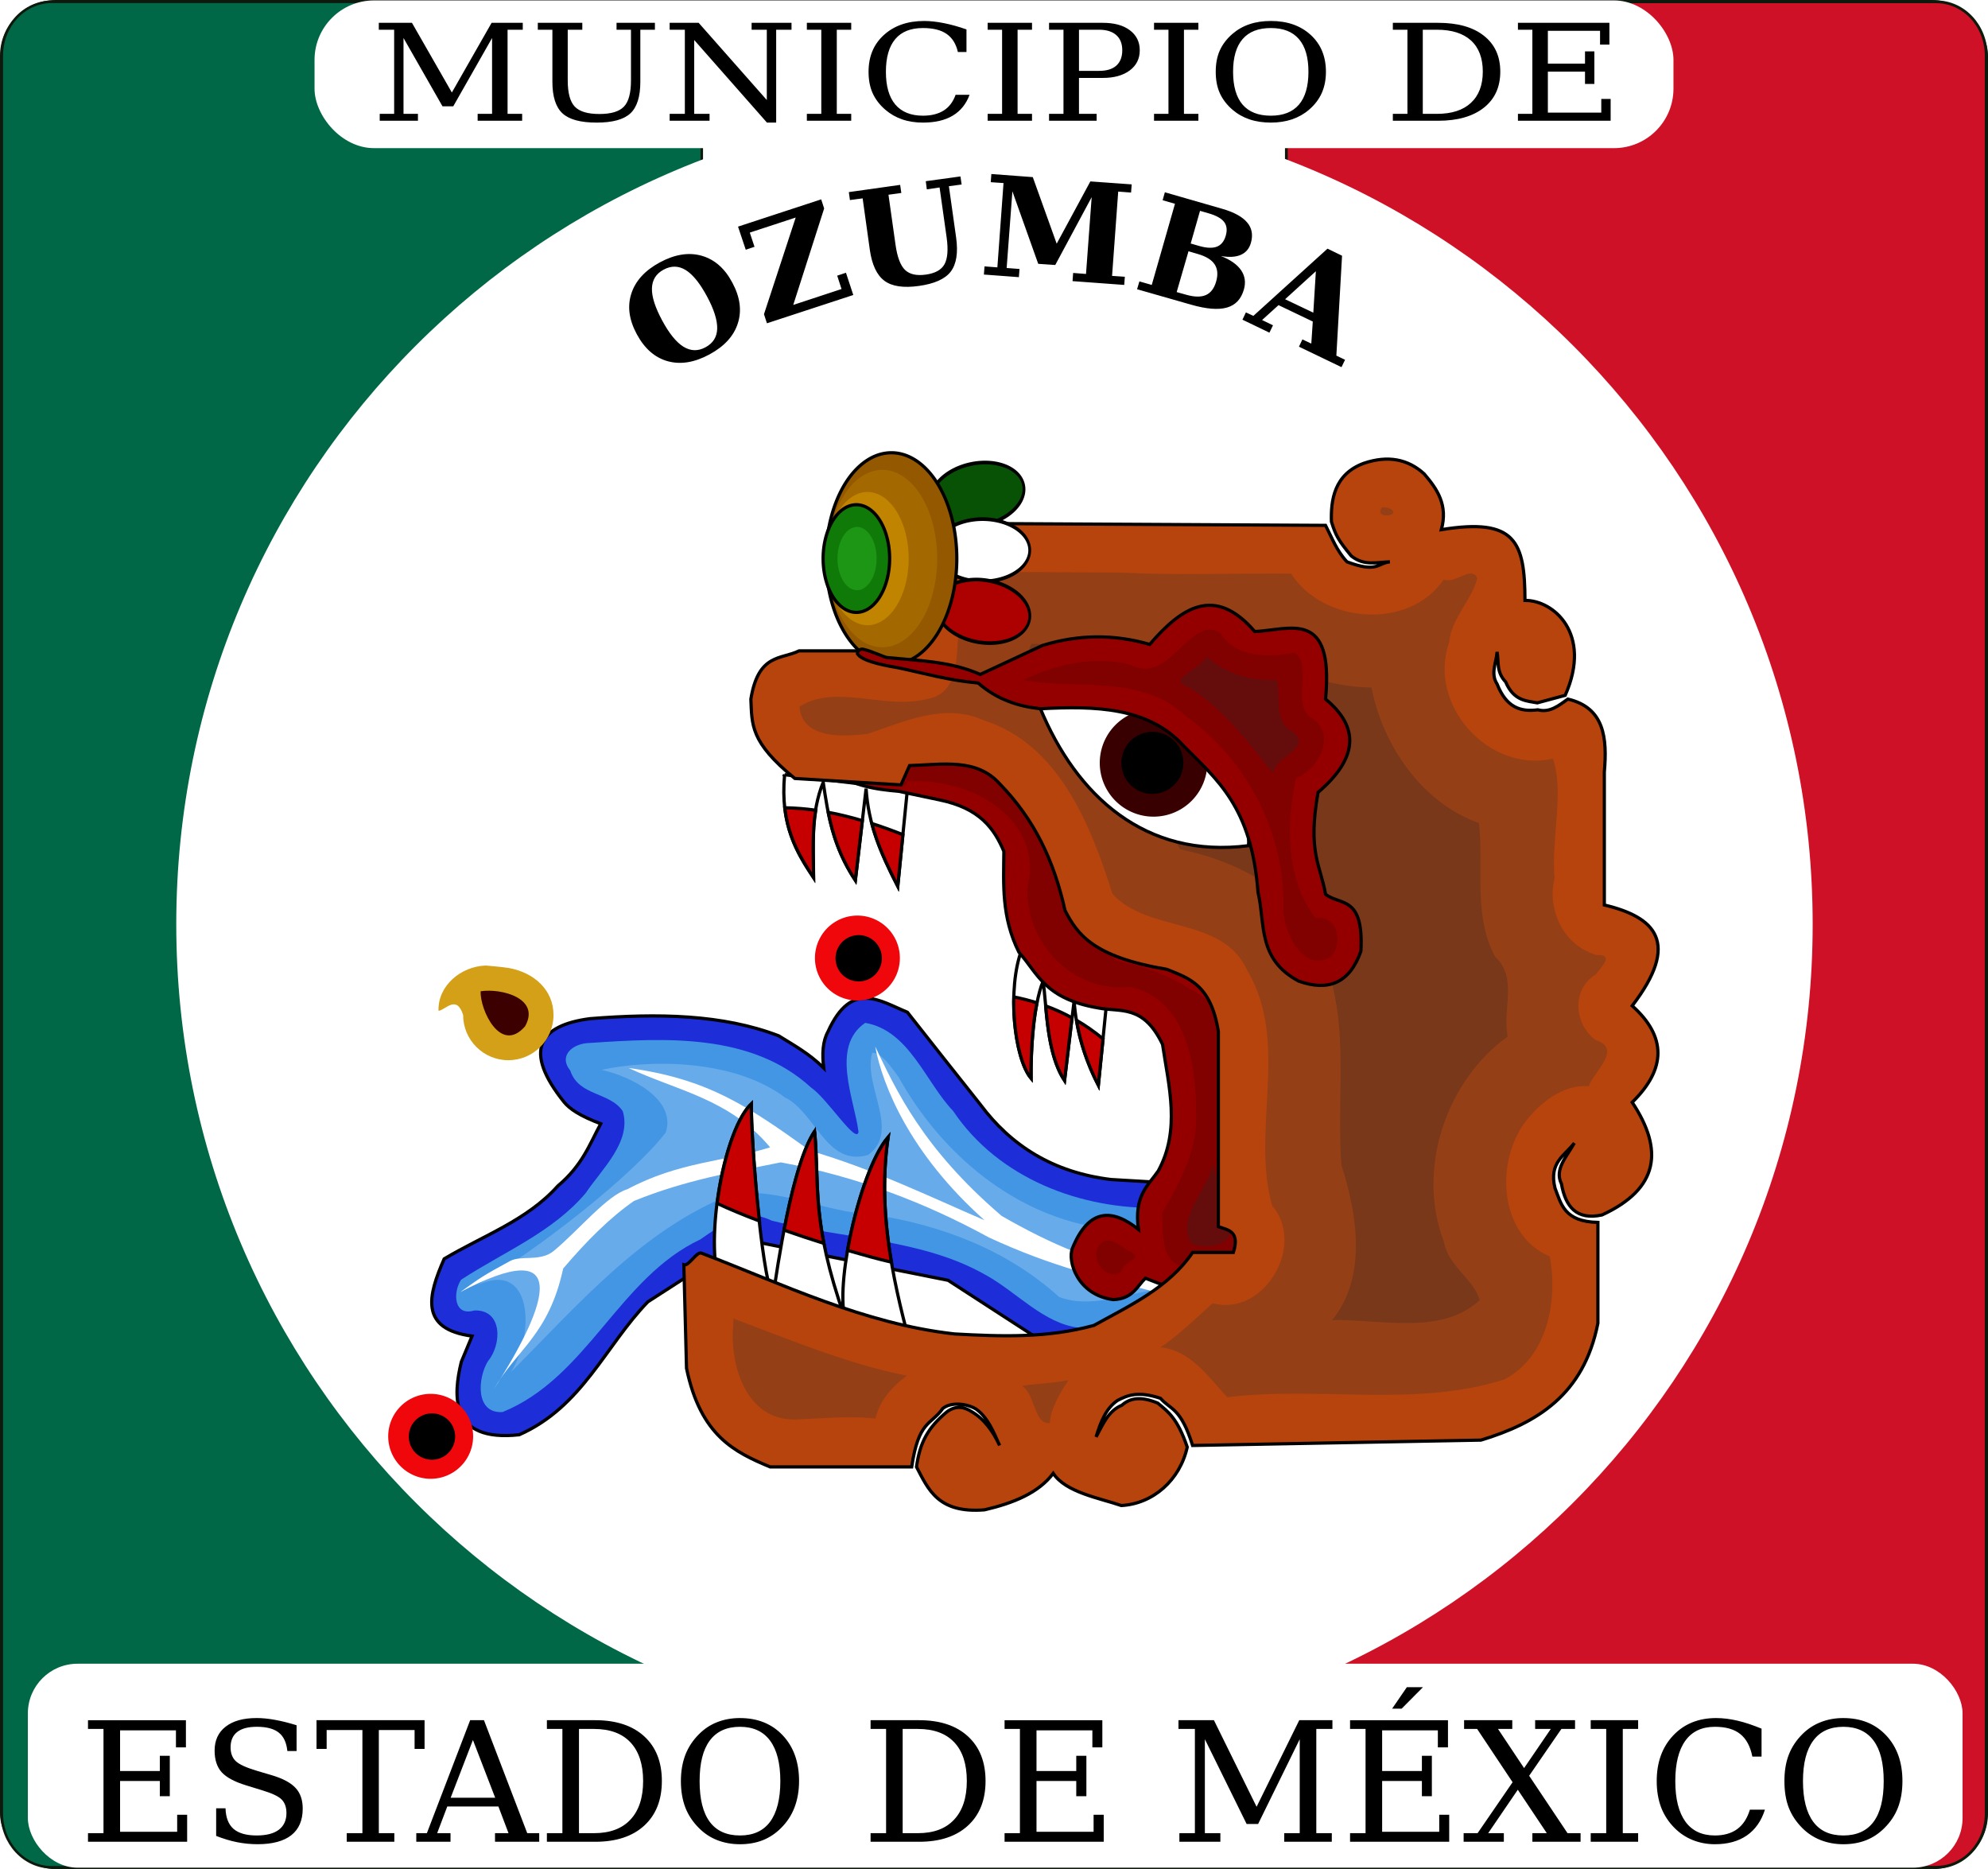
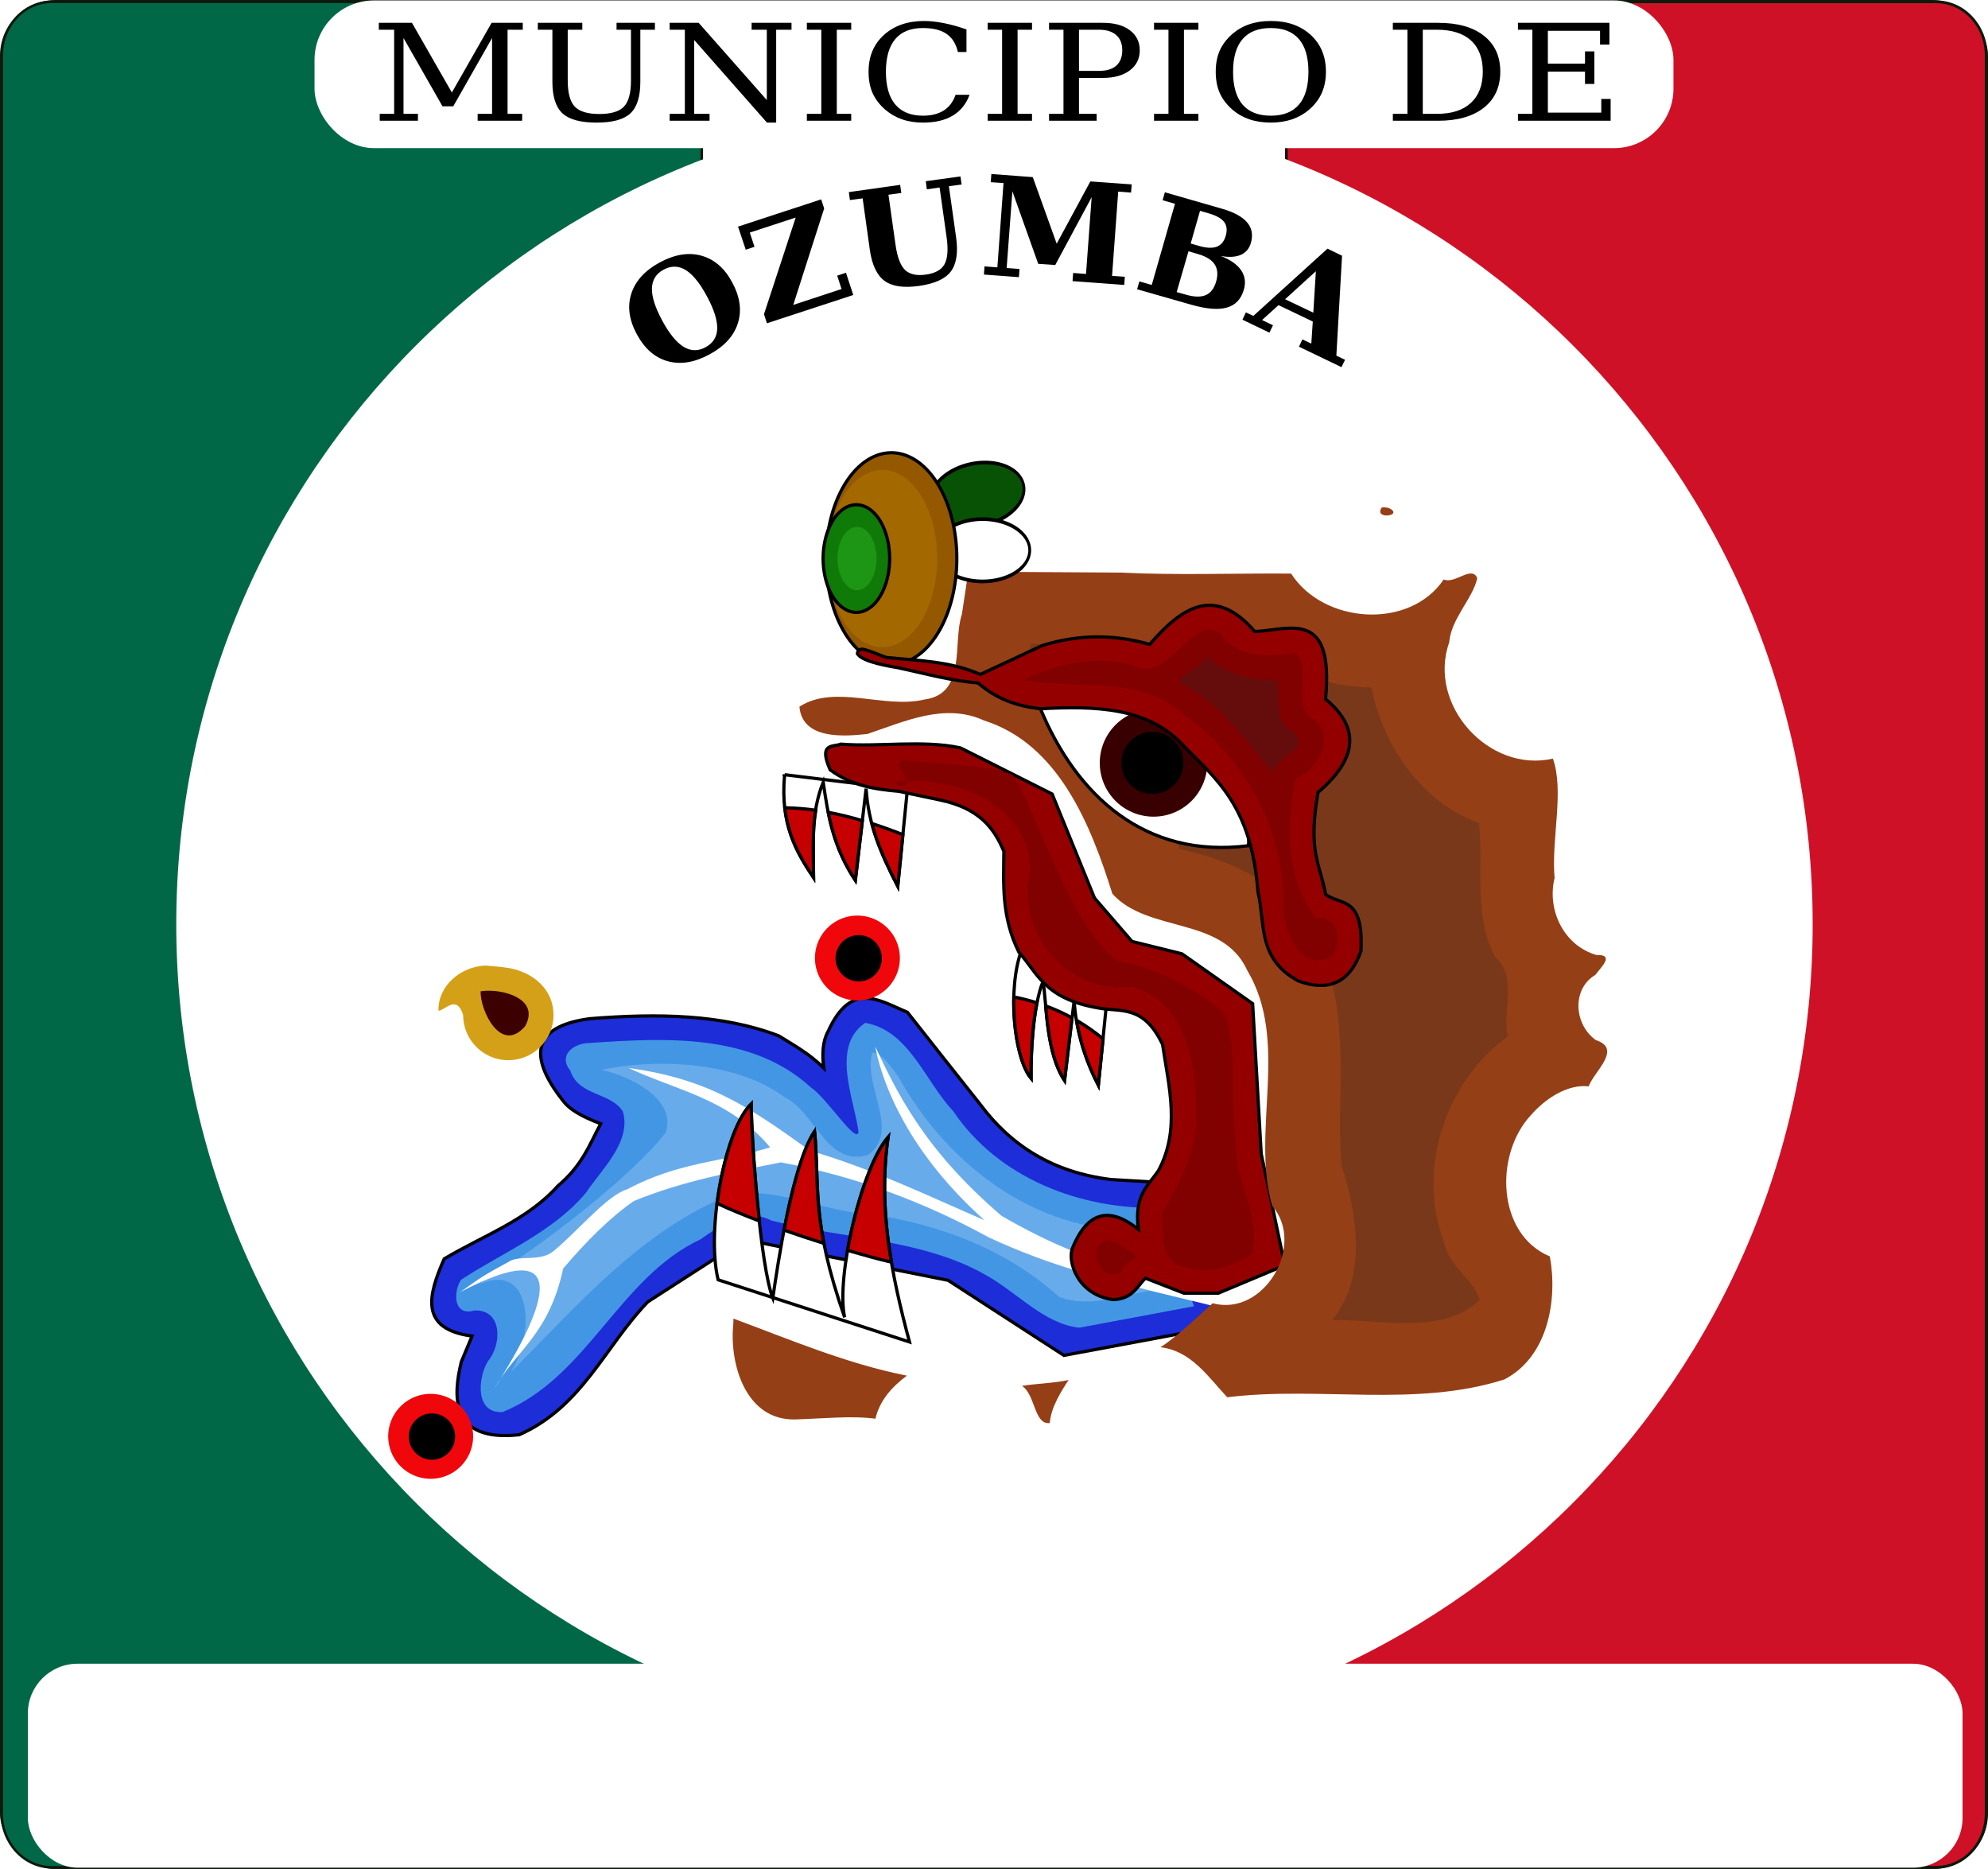
<svg xmlns="http://www.w3.org/2000/svg" xmlns:ns1="http://www.inkscape.org/namespaces/inkscape" xmlns:ns2="http://sodipodi.sourceforge.net/DTD/sodipodi-0.dtd" width="404.775" height="380.521" id="svg2" version="1.1" ns1:version="0.47 r22583" ns2:docname="OZUMBA.svg">
  <defs id="defs4">
    <ns1:perspective ns2:type="inkscape:persp3d" ns1:vp_x="0 : 526.18109 : 1" ns1:vp_y="0 : 1000 : 0" ns1:vp_z="744.09448 : 526.18109 : 1" ns1:persp3d-origin="372.04724 : 350.78739 : 1" id="perspective10" />
    <ns1:perspective id="perspective2905" ns1:persp3d-origin="0.5 : 0.33333333 : 1" ns1:vp_z="1 : 0.5 : 1" ns1:vp_y="0 : 1000 : 0" ns1:vp_x="0 : 0.5 : 1" ns2:type="inkscape:persp3d" />
    <ns1:perspective id="perspective2978" ns1:persp3d-origin="0.5 : 0.33333333 : 1" ns1:vp_z="1 : 0.5 : 1" ns1:vp_y="0 : 1000 : 0" ns1:vp_x="0 : 0.5 : 1" ns2:type="inkscape:persp3d" />
    <ns1:perspective id="perspective3949" ns1:persp3d-origin="0.5 : 0.33333333 : 1" ns1:vp_z="1 : 0.5 : 1" ns1:vp_y="0 : 1000 : 0" ns1:vp_x="0 : 0.5 : 1" ns2:type="inkscape:persp3d" />
    <ns1:perspective id="perspective2913" ns1:persp3d-origin="0.5 : 0.33333333 : 1" ns1:vp_z="1 : 0.5 : 1" ns1:vp_y="0 : 1000 : 0" ns1:vp_x="0 : 0.5 : 1" ns2:type="inkscape:persp3d" />
    <ns1:perspective id="perspective2898" ns1:persp3d-origin="0.5 : 0.33333333 : 1" ns1:vp_z="1 : 0.5 : 1" ns1:vp_y="0 : 1000 : 0" ns1:vp_x="0 : 0.5 : 1" ns2:type="inkscape:persp3d" />
    <ns1:perspective ns2:type="inkscape:persp3d" ns1:vp_x="0 : 0.5 : 1" ns1:vp_y="0 : 1000 : 0" ns1:vp_z="1 : 0.5 : 1" ns1:persp3d-origin="0.5 : 0.33333333 : 1" id="perspective3102" />
    <ns1:perspective ns2:type="inkscape:persp3d" ns1:vp_x="0 : 0.5 : 1" ns1:vp_y="0 : 1000 : 0" ns1:vp_z="1 : 0.5 : 1" ns1:persp3d-origin="0.5 : 0.33333333 : 1" id="perspective2913-7" />
    <ns1:perspective ns2:type="inkscape:persp3d" ns1:vp_x="0 : 0.5 : 1" ns1:vp_y="0 : 1000 : 0" ns1:vp_z="1 : 0.5 : 1" ns1:persp3d-origin="0.5 : 0.33333333 : 1" id="perspective3949-3" />
    <ns1:perspective ns2:type="inkscape:persp3d" ns1:vp_x="0 : 0.5 : 1" ns1:vp_y="0 : 1000 : 0" ns1:vp_z="1 : 0.5 : 1" ns1:persp3d-origin="0.5 : 0.33333333 : 1" id="perspective2978-3" />
    <ns1:perspective ns2:type="inkscape:persp3d" ns1:vp_x="0 : 0.5 : 1" ns1:vp_y="0 : 1000 : 0" ns1:vp_z="1 : 0.5 : 1" ns1:persp3d-origin="0.5 : 0.33333333 : 1" id="perspective2905-3" />
    <ns1:perspective id="perspective10-0" ns1:persp3d-origin="372.04724 : 350.78739 : 1" ns1:vp_z="744.09448 : 526.18109 : 1" ns1:vp_y="0 : 1000 : 0" ns1:vp_x="0 : 526.18109 : 1" ns2:type="inkscape:persp3d" />
    <ns1:perspective id="perspective12624" ns1:persp3d-origin="0.5 : 0.33333333 : 1" ns1:vp_z="1 : 0.5 : 1" ns1:vp_y="0 : 1000 : 0" ns1:vp_x="0 : 0.5 : 1" ns2:type="inkscape:persp3d" />
    <ns1:perspective id="perspective2948" ns1:persp3d-origin="0.5 : 0.33333333 : 1" ns1:vp_z="1 : 0.5 : 1" ns1:vp_y="0 : 1000 : 0" ns1:vp_x="0 : 0.5 : 1" ns2:type="inkscape:persp3d" />
    <filter ns1:collect="always" id="filter3842" x="-0.237" width="1.474" y="-0.147" height="1.293">
      <feGaussianBlur ns1:collect="always" stdDeviation="2.131" id="feGaussianBlur3844" />
    </filter>
  </defs>
  <ns2:namedview id="base" pagecolor="#ffffff" bordercolor="#666666" borderopacity="1.0" ns1:pageopacity="0.0" ns1:pageshadow="2" ns1:zoom="1.3718043" ns1:cx="202.38741" ns1:cy="190.26038" ns1:document-units="mm" ns1:current-layer="layer1" showgrid="false" ns1:window-width="1440" ns1:window-height="848" ns1:window-x="0" ns1:window-y="1" ns1:window-maximized="1" showguides="true" ns1:guide-bbox="true" />
  <g ns1:groupmode="layer" id="layer2" ns1:label="base gral" style="display:inline" transform="translate(0.003,27.271)" ns2:insensitive="true">
    <rect style="fill:#ffffff;fill-opacity:1;stroke:#0d190c;stroke-width:0.746;stroke-miterlimit:4;stroke-opacity:1;stroke-dasharray:none" id="rect4108" width="404.029" height="379.775" x="0.371" y="-26.898" ry="10.983" />
    <path style="fill:#ce1126;fill-opacity:1;stroke:#0d190c;stroke-width:0.562;stroke-miterlimit:4;stroke-opacity:1;stroke-dasharray:none" d="m 261.91,-26.903 0,379.773 132.305,0 c 5.648,0 10.187,-4.89 10.187,-10.975 l 0,-357.823 c 0,-6.085 -4.539,-10.975 -10.187,-10.975 l -132.305,0 z" id="rect4112" />
    <path style="fill:#006847;fill-opacity:1;stroke:#0d190c;stroke-width:0.511;stroke-miterlimit:4;stroke-opacity:1;stroke-dasharray:none" d="m 10.58,-26.903 c -5.648,0 -10.218,4.89 -10.218,10.975 l 0,357.823 c 0,6.085 4.57,10.975 10.218,10.975 l 132.305,0 0,-379.773 -132.305,0 z" id="rect4110" />
    <path transform="matrix(1.24,0,0,1.24,-223.4,-510.248)" d="m 477.802,541.225 c 0,74.2 -60.151,134.35 -134.35,134.35 -74.2,0 -134.35,-60.151 -134.35,-134.35 0,-74.2 60.151,-134.35 134.35,-134.35 74.2,0 134.35,60.151 134.35,134.35 z" ns2:ry="134.3503" ns2:rx="134.3503" ns2:cy="541.22498" ns2:cx="343.45187" id="path2830" style="fill:#ffffff;fill-opacity:1;stroke:none;display:inline" ns2:type="arc" />
    <rect style="fill:#ffffff;fill-opacity:1;stroke:none" id="rect4106" width="393.921" height="41.521" x="151.789" y="680.573" ry="10.108" transform="translate(-146.118,-369.145)" />
-     <path transform="translate(-146.118,-369.145)" style="font-size:33.952px;font-style:normal;font-variant:normal;font-weight:normal;font-stretch:normal;text-align:start;line-height:125%;writing-mode:lr-tb;text-anchor:start;fill:#000000;fill-opacity:1;stroke:none;display:inline;font-family:DejaVu Serif;-inkscape-font-specification:DejaVu Serif" d="m 432.562,685.35 -3,4.375 1.938,0 4.344,-4.375 -3.281,0 z m -234.219,6.281 c -2.697,3e-5 -4.789,0.59 -6.281,1.75 -1.492,1.16 -2.25,2.775 -2.25,4.875 0,1.868 0.476,3.334 1.438,4.406 0.973,1.072 2.666,1.969 5.031,2.688 l 3.25,1 c 2.011,0.608 3.319,1.234 3.938,1.875 0.63,0.641 0.969,1.556 0.969,2.75 -2e-5,1.492 -0.524,2.622 -1.562,3.406 -1.028,0.774 -2.533,1.156 -4.5,1.156 -2.111,0 -3.68,-0.449 -4.719,-1.344 -1.028,-0.906 -1.57,-2.309 -1.625,-4.188 l -1.906,0 0,5.625 c 1.459,0.564 2.878,1.005 4.281,1.281 1.415,0.276 2.797,0.406 4.156,0.406 3.039,0 5.339,-0.628 6.875,-1.844 1.536,-1.216 2.312,-3.008 2.312,-5.406 -2e-5,-1.757 -0.476,-3.149 -1.438,-4.188 -0.951,-1.05 -2.569,-1.92 -4.812,-2.594 l -3.062,-0.906 c -2.221,-0.663 -3.659,-1.326 -4.344,-2 -0.685,-0.674 -1.031,-1.599 -1.031,-2.781 -1e-5,-1.359 0.437,-2.418 1.344,-3.125 0.917,-0.718 2.254,-1.062 4,-1.062 2,2e-5 3.496,0.403 4.469,1.188 0.984,0.774 1.562,2.004 1.75,3.75 l 1.875,0 0,-5.25 c -1.547,-0.475 -3.005,-0.851 -4.375,-1.094 -1.37,-0.254 -2.632,-0.375 -3.781,-0.375 z m 98.438,0 c -1.702,3e-5 -3.264,0.291 -4.656,0.844 -1.393,0.542 -2.604,1.354 -3.688,2.438 -1.238,1.238 -2.173,2.638 -2.781,4.219 -0.597,1.569 -0.906,3.343 -0.906,5.344 0,2 0.309,3.806 0.906,5.375 0.608,1.569 1.543,2.95 2.781,4.188 1.072,1.072 2.284,1.885 3.688,2.438 1.415,0.553 2.976,0.844 4.656,0.844 1.691,0 3.232,-0.271 4.625,-0.812 1.393,-0.553 2.636,-1.386 3.719,-2.469 1.238,-1.227 2.142,-2.607 2.75,-4.188 0.608,-1.591 0.937,-3.397 0.938,-5.375 -3e-5,-3.857 -1.102,-6.958 -3.312,-9.312 -2.21,-2.354 -5.127,-3.531 -8.719,-3.531 z m 198.781,0 c -3.636,3e-5 -6.56,1.197 -8.781,3.562 -2.221,2.354 -3.344,5.435 -3.344,9.281 0,1.989 0.309,3.795 0.906,5.375 0.608,1.569 1.512,2.95 2.75,4.188 1.072,1.072 2.306,1.885 3.688,2.438 1.381,0.553 2.886,0.844 4.5,0.844 2.63,0 4.787,-0.599 6.5,-1.781 1.724,-1.194 2.958,-2.94 3.688,-5.25 l -3.062,0 c -0.531,1.746 -1.369,3.053 -2.562,3.938 -1.194,0.873 -2.717,1.312 -4.562,1.312 -2.641,0 -4.641,-0.945 -6,-2.812 -1.359,-1.879 -2.063,-4.625 -2.062,-8.25 -10e-6,-3.636 0.703,-6.382 2.062,-8.25 1.359,-1.879 3.359,-2.812 6,-2.812 2.221,2e-5 3.929,0.485 5.156,1.469 1.238,0.984 2.06,2.516 2.469,4.594 l 1.875,0 0,-5.688 c -1.757,-0.718 -3.381,-1.271 -4.906,-1.625 -1.525,-0.354 -2.964,-0.531 -4.312,-0.531 z m 25.875,0 c -1.702,3e-5 -3.232,0.291 -4.625,0.844 -1.393,0.542 -2.636,1.354 -3.719,2.438 -1.238,1.238 -2.173,2.638 -2.781,4.219 -0.597,1.569 -0.875,3.343 -0.875,5.344 0,2 0.278,3.806 0.875,5.375 0.608,1.569 1.543,2.95 2.781,4.188 1.072,1.072 2.315,1.885 3.719,2.438 1.415,0.553 2.945,0.844 4.625,0.844 1.691,0 3.232,-0.271 4.625,-0.812 1.393,-0.553 2.636,-1.386 3.719,-2.469 1.238,-1.227 2.173,-2.607 2.781,-4.188 0.608,-1.591 0.906,-3.397 0.906,-5.375 -3e-5,-3.857 -1.102,-6.958 -3.312,-9.312 -2.21,-2.354 -5.127,-3.531 -8.719,-3.531 z m -357.406,0.438 0,1.781 3.156,0 0,21.219 -3.156,0 0,1.75 20.188,0 0,-5.5 -2.031,0 0,3.469 -11.625,0 0,-10.344 8.094,0 0,3.094 2.031,0 0,-8.219 -2.031,0 0,3.094 -8.094,0 0,-8.281 11.375,0 0,3.469 2.031,0 0,-5.531 -19.938,0 z m 46.531,0 0,5.844 2.062,0 0,-3.844 7.281,0 0,21 -3.188,0 0,1.75 9.688,0 0,-1.75 -3.156,0 0,-21 7.281,0 0,3.844 2.031,0 0,-5.844 -22,0 z m 31.281,0 -8.812,23 -2.156,0 0,1.75 6.969,0 0,-1.75 -2.719,0 2.062,-5.438 10.406,0 2.062,5.438 -2.75,0 0,1.75 9,0 0,-1.75 -2.438,0 -8.812,-23 -2.812,0 z m 15.625,0 0,1.781 3.156,0 0,21.219 -3.156,0 0,1.75 9.844,0 c 4.255,0 7.581,-1.093 9.969,-3.281 2.387,-2.188 3.594,-5.203 3.594,-9.094 -3e-5,-3.879 -1.207,-6.916 -3.594,-9.094 -2.376,-2.177 -5.703,-3.281 -9.969,-3.281 l -9.844,0 z m 65.906,0 0,1.781 3.156,0 0,21.219 -3.156,0 0,1.75 9.875,0 c 4.255,0 7.55,-1.093 9.938,-3.281 2.387,-2.188 3.594,-5.203 3.594,-9.094 -3e-5,-3.879 -1.207,-6.916 -3.594,-9.094 -2.376,-2.177 -5.671,-3.281 -9.938,-3.281 l -9.875,0 z m 27.281,0 0,1.781 3.125,0 0,21.219 -3.125,0 0,1.75 20.188,0 0,-5.5 -2.062,0 0,3.469 -11.625,0 0,-10.344 8.094,0 0,3.094 2.062,0 0,-8.219 -2.062,0 0,3.094 -8.094,0 0,-8.281 11.375,0 0,3.469 2.031,0 0,-5.531 -19.906,0 z m 35.406,0 0,1.781 3.344,0 0,21.219 -3.156,0 0,1.75 8.344,0 0,-1.75 -3.156,0 0,-19.125 8.5,17.25 2.344,0 8.469,-17.25 0,19.125 -3.156,0 0,1.75 9.688,0 0,-1.75 -3.156,0 0,-21.219 3.281,0 0,-1.781 -6.75,0 -8.688,17.625 -8.688,-17.625 -7.219,0 z m 34.938,0 0,1.781 3.156,0 0,21.219 -3.156,0 0,1.75 20.188,0 0,-5.5 -2.031,0 0,3.469 -11.625,0 0,-10.344 8.094,0 0,3.094 2.031,0 0,-8.219 -2.031,0 0,3.094 -8.094,0 0,-8.281 11.344,0 0,3.469 2.062,0 0,-5.531 -19.938,0 z m 23.219,0 0,1.781 2.656,0 7.219,10.844 -7.125,10.375 -2.844,0 0,1.75 8.188,0 0,-1.75 -3.188,0 6.031,-8.844 5.906,8.844 -2.938,0 0,1.75 9.812,0 0,-1.75 -2.656,0 -7.812,-11.688 6.562,-9.531 2.781,0 0,-1.781 -8.125,0 0,1.781 3.188,0 -5.438,7.969 -5.312,-7.969 2.906,0 0,-1.781 -9.812,0 z m 25.781,0 0,1.781 3.156,0 0,21.219 -3.156,0 0,1.75 9.656,0 0,-1.75 -3.125,0 0,-21.219 3.125,0 0,-1.781 -9.656,0 z m -173.219,1.344 c 2.708,2e-5 4.743,0.945 6.125,2.812 1.381,1.857 2.094,4.592 2.094,8.25 -2e-5,3.647 -0.712,6.413 -2.094,8.281 -1.382,1.857 -3.417,2.781 -6.125,2.781 -2.719,0 -4.775,-0.924 -6.156,-2.781 -1.382,-1.868 -2.063,-4.634 -2.062,-8.281 -10e-6,-3.658 0.681,-6.393 2.062,-8.25 1.382,-1.868 3.437,-2.812 6.156,-2.812 z m 224.656,0 c 2.708,2e-5 4.775,0.945 6.156,2.812 1.381,1.857 2.062,4.592 2.062,8.25 -2e-5,3.647 -0.681,6.413 -2.062,8.281 -1.382,1.857 -3.449,2.781 -6.156,2.781 -2.719,0 -4.743,-0.924 -6.125,-2.781 -1.382,-1.868 -2.094,-4.634 -2.094,-8.281 -10e-6,-3.658 0.712,-6.393 2.094,-8.25 1.382,-1.868 3.406,-2.812 6.125,-2.812 z M 264,693.85 l 3.062,0 c 3.227,2e-5 5.693,0.906 7.406,2.719 1.713,1.813 2.594,4.449 2.594,7.875 -2e-5,3.426 -0.87,6.04 -2.594,7.875 -1.713,1.835 -4.19,2.75 -7.406,2.75 l -3.062,0 0,-21.219 z m 65.906,0 3.094,0 c 3.227,2e-5 5.693,0.906 7.406,2.719 1.713,1.813 2.562,4.449 2.562,7.875 -2e-5,3.426 -0.87,6.04 -2.594,7.875 -1.713,1.835 -4.159,2.75 -7.375,2.75 l -3.094,0 0,-21.219 z m -87.5,2.25 4.531,11.75 -9.062,0 4.531,-11.75 z" id="text4089" />
    <rect style="fill:#ffffff;fill-opacity:1;stroke:none" id="rect3833" width="276.692" height="30.072" x="64.039" y="-27.184" ry="12.11" />
    <path style="font-size:29.46px;font-style:normal;font-variant:normal;font-weight:normal;font-stretch:normal;text-align:start;line-height:125%;writing-mode:lr-tb;text-anchor:start;fill:#000000;fill-opacity:1;stroke:none;display:inline;font-family:DejaVu Serif;-inkscape-font-specification:DejaVu Serif" d="m 188.156,-23 c -3.397,2e-5 -6.143,0.969 -8.219,2.875 -2.075,1.897 -3.094,4.369 -3.094,7.469 0,1.603 0.255,3.039 0.812,4.312 0.568,1.265 1.437,2.409 2.594,3.406 1.002,0.864 2.147,1.523 3.438,1.969 1.291,0.445 2.711,0.656 4.219,0.656 2.457,-4e-7 4.462,-0.453 6.062,-1.406 1.611,-0.962 2.756,-2.388 3.438,-4.25 l -2.844,0 c -0.496,1.407 -1.291,2.475 -2.406,3.188 -1.115,0.704 -2.526,1.063 -4.25,1.062 -2.468,1e-6 -4.355,-0.776 -5.625,-2.281 -1.27,-1.514 -1.906,-3.735 -1.906,-6.656 -1e-5,-2.93 0.636,-5.151 1.906,-6.656 1.27,-1.514 3.157,-2.25 5.625,-2.25 2.075,1.9e-5 3.666,0.395 4.812,1.188 1.156,0.793 1.93,2.013 2.312,3.688 l 1.75,0 0,-4.594 c -1.642,-0.579 -3.169,-0.996 -4.594,-1.281 -1.425,-0.285 -2.772,-0.437 -4.031,-0.438 z m 70.594,0 c -1.59,2e-5 -3.043,0.211 -4.344,0.656 -1.301,0.436 -2.457,1.096 -3.469,1.969 -1.156,0.998 -2.026,2.133 -2.594,3.406 -0.558,1.265 -0.812,2.7 -0.812,4.312 0,1.612 0.255,3.048 0.812,4.312 0.568,1.265 1.437,2.409 2.594,3.406 1.002,0.864 2.157,1.523 3.469,1.969 1.322,0.445 2.774,0.656 4.344,0.656 1.58,-4e-7 3.012,-0.22 4.312,-0.656 1.301,-0.445 2.457,-1.096 3.469,-1.969 1.156,-0.989 2.026,-2.133 2.594,-3.406 0.568,-1.283 0.844,-2.718 0.844,-4.312 -2e-5,-3.109 -1.029,-5.603 -3.094,-7.5 -2.065,-1.897 -4.769,-2.844 -8.125,-2.844 z m -181.625,0.375 0,1.406 3.125,0 0,17.125 -2.938,0 0,1.406 7.781,0 0,-1.406 -2.938,0 0,-15.438 7.938,13.906 2.188,0 7.906,-13.906 0,15.438 -2.938,0 0,1.406 9.062,0 0,-1.406 -2.969,0 0,-17.125 3.094,0 0,-1.406 -6.344,0 L 92,-8.438 83.875,-22.625 l -6.75,0 z m 32.375,0 0,1.406 2.969,0 0,10.594 c 0,3.019 0.689,5.173 2.062,6.438 1.384,1.265 3.695,1.875 6.938,1.875 3.242,-4e-7 5.522,-0.619 6.875,-1.875 1.353,-1.256 2.031,-3.4 2.031,-6.438 l 0,-10.594 2.969,0 0,-1.406 -7.812,0 0,1.406 2.938,0 0,10.312 c -2e-5,2.547 -0.467,4.337 -1.438,5.344 -0.96,1.006 -2.636,1.5 -5,1.5 -2.364,1.4e-6 -4.029,-0.494 -5,-1.5 -0.96,-1.006 -1.438,-2.796 -1.438,-5.344 l 0,-10.312 2.969,0 0,-1.406 -9.062,0 z m 26.844,0 0,1.406 3.094,0 0,17.125 -3.094,0 0,1.406 8.125,0 0,-1.406 -3.125,0 0,-15.031 14.812,16.812 1.875,0 0,-18.906 3.125,0 0,-1.406 -8.125,0 0,1.406 3.094,0 0,14.312 -13.875,-15.719 -5.906,0 z m 27.938,0 0,1.406 2.938,0 0,17.125 -2.938,0 0,1.406 9.031,0 0,-1.406 -2.938,0 0,-17.125 2.938,0 0,-1.406 -9.031,0 z m 36.812,0 0,1.406 2.938,0 0,17.125 -2.938,0 0,1.406 9.031,0 0,-1.406 -2.938,0 0,-17.125 2.938,0 0,-1.406 -9.031,0 z m 12.5,0 0,1.406 2.938,0 0,17.125 -2.938,0 0,1.406 9.688,0 0,-1.406 -3.594,0 0,-7.312 4.844,0 c 2.313,9e-6 4.147,-0.516 5.5,-1.531 1.353,-1.015 2.031,-2.384 2.031,-4.094 -2e-5,-1.719 -0.679,-3.087 -2.031,-4.094 -1.353,-1.015 -3.187,-1.5 -5.5,-1.5 l -10.938,0 z m 21.375,0 0,1.406 2.938,0 0,17.125 -2.938,0 0,1.406 9.031,0 0,-1.406 -2.938,0 0,-17.125 2.938,0 0,-1.406 -9.031,0 z m 48.625,0 0,1.406 2.969,0 0,17.125 -2.969,0 0,1.406 9.219,0 c 3.975,0 7.082,-0.893 9.312,-2.656 2.23,-1.764 3.344,-4.208 3.344,-7.344 -2e-5,-3.126 -1.114,-5.558 -3.344,-7.312 -2.22,-1.755 -5.327,-2.625 -9.312,-2.625 l -9.219,0 z m 25.469,0 0,1.406 2.938,0 0,17.125 -2.938,0 0,1.406 18.875,0 0,-4.438 -1.906,0 0,2.781 -10.875,0 0,-8.344 7.562,0 0,2.5 1.906,0 0,-6.625 -1.906,0 0,2.5 -7.562,0 0,-6.688 10.625,0 0,2.812 1.906,0 0,-4.438 -18.625,0 z m -50.312,1.062 c 2.53,1.9e-5 4.428,0.745 5.719,2.25 1.291,1.496 1.937,3.708 1.938,6.656 -2e-5,2.939 -0.647,5.182 -1.938,6.688 -1.291,1.496 -3.189,2.25 -5.719,2.25 -2.54,1e-6 -4.459,-0.754 -5.75,-2.25 -1.291,-1.505 -1.938,-3.748 -1.938,-6.688 -1e-5,-2.948 0.647,-5.16 1.938,-6.656 1.291,-1.505 3.21,-2.25 5.75,-2.25 z m -39.062,0.344 4.094,0 c 1.538,1.9e-5 2.695,0.381 3.5,1.094 0.805,0.713 1.219,1.731 1.219,3.094 -2e-5,1.354 -0.413,2.404 -1.219,3.125 -0.805,0.713 -1.962,1.063 -3.5,1.062 l -4.094,0 0,-8.375 z m 70,0 2.875,0 c 3.015,1.9e-5 5.337,0.727 6.938,2.188 1.6,1.461 2.406,3.583 2.406,6.344 -2e-5,2.761 -0.827,4.896 -2.438,6.375 -1.6,1.479 -3.902,2.219 -6.906,2.219 l -2.875,0 0,-17.125 z" id="text3827" />
  </g>
  <g ns1:groupmode="layer" id="layer3" ns1:label="nombre" style="display:inline" transform="translate(0.003,27.271)" ns2:insensitive="true">
    <path ns2:type="arc" style="fill:#ffffff;fill-opacity:1;stroke:none;display:inline" id="path2834" ns2:cx="343.45187" ns2:cy="541.22498" ns2:rx="134.3503" ns2:ry="134.3503" d="m 477.802,541.225 a 134.35,134.35 0 1 1 -268.701,0 134.35,134.35 0 1 1 268.701,0 z" transform="matrix(1.015,0,0,0.977,-145.93,-367.821)" />
    <path style="font-size:28.144px;font-style:normal;font-variant:normal;font-weight:bold;font-stretch:normal;text-align:start;line-height:125%;writing-mode:lr-tb;text-anchor:start;fill:#000000;fill-opacity:1;stroke:none;font-family:DejaVu Serif;-inkscape-font-specification:DejaVu Serif Bold" d="m 273.251,24.79 -2.959,-1.441 -15.093,13.685 -1.527,-0.707 -0.699,1.484 5.492,2.64 0.725,-1.501 -2.221,-1.07 3.347,-3.032 6.976,3.338 -0.302,4.49 -1.813,-0.854 -0.699,1.484 8.659,4.167 0.725,-1.501 -1.77,-0.845 1.159,-20.336 z m -5.332,3.158 -0.518,8.434 -5.744,-2.734 6.262,-5.7 z m -13.664,-9.503 c -0.099,-0.152 -0.2,-0.279 -0.322,-0.424 -0.974,-1.156 -2.655,-2.09 -5.059,-2.779 l -11.7,-3.371 -0.456,1.622 2.515,0.722 -4.729,16.522 -2.515,-0.722 -0.473,1.596 10.98,3.139 c 3.144,0.902 5.581,1.093 7.316,0.59 1.745,-0.5 2.889,-1.71 3.45,-3.665 0.414,-1.444 0.234,-2.767 -0.572,-3.942 -0.807,-1.175 -2.186,-2.132 -4.115,-2.885 1.688,0.294 3.031,0.215 4.056,-0.235 1.034,-0.447 1.721,-1.26 2.057,-2.431 0.409,-1.426 0.262,-2.671 -0.433,-3.735 z m -5.028,-0.543 c 0.564,0.724 0.673,1.671 0.344,2.816 -0.326,1.136 -0.925,1.886 -1.815,2.232 -0.888,0.336 -2.083,0.287 -3.597,-0.148 l -1.726,-0.499 1.9,-6.652 1.726,0.499 c 1.559,0.447 2.612,1.031 3.168,1.752 z m -1.931,8.628 c 0.619,0.931 0.724,2.1 0.32,3.509 -0.402,1.4 -1.098,2.324 -2.1,2.761 -1.002,0.437 -2.357,0.405 -4.039,-0.077 l -1.899,-0.533 2.408,-8.309 1.873,0.55 c 1.664,0.477 2.817,1.168 3.437,2.098 z M 230.419,10.266 222.002,9.661 215.149,22.34 210.282,8.786 201.847,8.156 l -0.126,1.664 2.601,0.176 -1.252,17.164 -2.618,-0.202 -0.126,1.664 7.126,0.53 0.126,-1.664 -2.618,-0.202 1.169,-15.604 5.26,14.757 3.467,0.235 7.414,-13.806 -1.152,15.63 -2.618,-0.202 -0.126,1.664 10.524,0.773 0.126,-1.664 -2.601,-0.176 1.252,-17.164 2.618,0.202 0.126,-1.664 z m -34.863,-1.62 -7.062,0.969 0.212,1.664 2.599,-0.387 1.436,10.172 c 0.353,2.513 0.19,4.36 -0.456,5.496 -0.638,1.126 -1.897,1.809 -3.766,2.071 -1.914,0.269 -3.318,-0.056 -4.249,-0.952 -0.932,-0.905 -1.581,-2.604 -1.936,-5.135 l -1.436,-10.172 2.617,-0.361 -0.238,-1.646 -10.449,1.471 0.22,1.62 2.591,-0.344 1.454,10.423 c 0.434,3.094 1.44,5.211 2.979,6.355 1.539,1.144 3.875,1.492 7.023,1.05 3.166,-0.444 5.318,-1.406 6.476,-2.91 1.157,-1.513 1.538,-3.842 1.102,-6.945 l -1.471,-10.449 2.591,-0.344 -0.238,-1.646 z m -28.357,4.667 -16.932,5.551 1.571,4.703 1.784,-0.593 -0.96,-2.893 9.345,-3.063 -6.456,19.672 0.602,1.853 17.581,-5.76 -1.492,-4.53 -1.784,0.593 0.882,2.719 -9.83,3.238 6.291,-19.637 -0.602,-1.853 z m -19.355,14.96 c -1.379,-1.784 -3.043,-2.942 -5.009,-3.49 -2.621,-0.731 -5.451,-0.276 -8.491,1.363 -3.032,1.635 -4.976,3.771 -5.81,6.375 -0.83,2.592 -0.454,5.321 1.119,8.24 1.574,2.919 3.658,4.767 6.279,5.498 2.621,0.731 5.45,0.276 8.491,-1.363 3.032,-1.634 4.971,-3.74 5.801,-6.332 0.838,-2.596 0.463,-5.364 -1.111,-8.283 -0.395,-0.732 -0.81,-1.413 -1.27,-2.008 z m -4.977,2.958 c 0.361,0.558 0.718,1.166 1.079,1.835 1.439,2.669 2.128,4.88 2.078,6.582 -0.05,1.703 -0.852,2.954 -2.392,3.784 -1.532,0.826 -3.019,0.778 -4.481,-0.12 -1.459,-0.91 -2.903,-2.693 -4.328,-5.338 -1.43,-2.653 -2.132,-4.828 -2.086,-6.539 0.05,-1.723 0.843,-2.984 2.375,-3.81 1.54,-0.83 3.04,-0.818 4.49,0.076 1.087,0.671 2.183,1.855 3.267,3.529 z" id="text2851" />
  </g>
  <g ns1:label="Capa 1" ns1:groupmode="layer" id="layer1" transform="translate(-146.115,-341.873)" style="display:inline" ns2:insensitive="true">
    <g id="g4051">
      <path ns2:nodetypes="ccccccccccccccccccccc" id="path2999" d="m 387.189,582.871 -14.845,-0.873 c -11.783,-1.425 -20.379,-6.875 -26.634,-15.282 -5.164,-6.473 -9.952,-12.572 -14.845,-18.775 -5.62,-2.292 -11.373,-6.619 -16.155,3.93 -1.095,1.992 -1.23,4.559 -0.873,7.423 -3.056,-3.019 -6.113,-4.629 -9.169,-6.549 -11.446,-4.398 -24.664,-4.589 -38.423,-3.493 -10.394,1.35 -13.724,6.506 -5.24,17.028 1.106,1.331 3.129,2.745 7.423,4.366 -2.286,4.221 -3.713,8.441 -8.733,12.662 -6.311,7.052 -15.274,10.128 -23.141,14.845 -3.281,7.457 -5.092,14.283 5.676,15.719 l -2.183,5.24 c -1.664,6.792 -2.433,16.405 11.789,14.845 12.876,-5.709 17.468,-18.045 26.198,-27.071 l 19.648,-12.662 41.48,8.296 23.578,15.282 32.747,-6.113 -8.296,-28.817 z" style="fill:#1d2dd7;fill-opacity:1;stroke:#000000;stroke-width:0.656;stroke-linecap:butt;stroke-linejoin:miter;stroke-miterlimit:4;stroke-opacity:1;stroke-dasharray:none" />
      <path ns2:nodetypes="ccccccccccccccccccc" id="path3846" d="m 322.279,550.105 c -7.078,4.839 -2.226,15.495 -1.363,22.185 -0.4,2.672 -6.387,-6.814 -9.674,-9.025 -12.096,-11.101 -29.678,-10.106 -45.038,-9.069 -3.358,0.041 -6.494,2.487 -3.975,5.635 1.726,5.222 8.048,4.308 10.69,8.259 1.864,6.226 -4.348,11.864 -7.526,16.634 -6.714,8.007 -16.967,12.151 -25.394,17.676 -1.702,2.57 -1.518,7.538 2.701,6.252 5.85,-0.181 5.561,7.004 2.779,10.304 -2.099,3.379 -2.677,10.743 2.972,10.381 17.298,-7.047 23.66,-27.341 40.255,-35.144 4.637,-3.17 8.881,-6.589 14.509,-3.835 14.42,3.772 30.467,3.605 43.565,11.054 6.214,3.38 11.918,10.004 19.088,10.756 7.79,-1.455 15.58,-2.911 23.37,-4.366 -2.562,-6.303 -2.955,-15.587 -6.87,-20.03 -16.192,0.387 -32.988,-6.01 -42.182,-19.721 -5.639,-5.904 -8.931,-16.393 -17.907,-17.946 z" style="fill:#4396e4;fill-opacity:1;stroke:none" />
      <path ns2:nodetypes="ccccccccccccccc" id="path3852" d="m 323.707,556.203 c -1.925,6.752 5.889,15.92 -0.849,20.802 -8.502,2.451 -10.638,-8.655 -16.942,-11.732 -10.399,-7.793 -27.559,-7.755 -37.319,-5.596 6.24,1.359 15.262,6.131 13.076,12.738 -6.439,8.487 -26.088,23.97 -38.592,31.182 11.597,-5.531 11.966,9.895 7.069,17.597 13.599,-13.626 26.758,-29.095 45.038,-36.239 9.698,-1.38 18.89,3.748 28.594,4.157 13.998,2.126 27.457,7.249 37.978,16.799 6.735,2.525 14.016,-0.906 20.724,-1.582 1.333,-3.471 -1.989,-7.634 -2.586,-11.231 -1.982,-1.762 -6.221,0.291 -8.838,-1.119 -18.216,-2.403 -33.305,-15.172 -42.028,-30.913 -1.257,-1.621 -3.375,-4.976 -5.326,-4.863 z" style="fill:#67abeb;fill-opacity:1;stroke:none" />
      <path ns2:nodetypes="ccccccccsscccccccccc" id="path3874" d="m 380.421,600.336 c -9.606,-0.289 -20.74,-5.391 -30.346,-10.916 -16.107,-13.772 -21.452,-25.51 -25.761,-34.494 1.492,7.875 6.985,21.746 22.268,35.367 -11.517,-4.96 -22.44,-10.316 -35.585,-14.19 -12.692,-9.11 -20.76,-14.587 -36.895,-16.81 9.834,4.626 20.565,6.258 28.817,16.155 -9.452,2.964 -18.528,2.913 -29.036,8.514 -4.196,1.272 -9.706,8.14 -15.001,12.56 -2.713,2.265 -6.683,0.851 -8.914,2.067 -5.608,3.056 -5.867,3.275 -10.142,6.331 22.492,-11.808 18.366,1.874 6.768,19.867 4.731,-8.222 11.244,-11.096 14.19,-24.669 4.803,-5.656 9.606,-10.423 14.409,-13.754 10.369,-4.217 20.099,-5.88 29.909,-7.859 15.677,2.911 29.584,8.3 42.353,15.282 13.138,6.083 22.8,8.165 33.184,10.916 l 14.409,3.493 0.437,-6.113 -15.064,-1.747 z" style="fill:#ffffff;stroke:none" />
      <path ns2:nodetypes="cccccccc" id="path2976" d="m 305.867,499.584 c -0.96,10.285 2.526,15.868 5.894,20.958 -0.073,-6.893 -0.562,-13.115 1.965,-19.43 0.978,6.549 1.888,12.901 6.549,19.976 l 2.183,-18.666 c 0.474,7.168 2.768,12.699 6.44,19.867 l 1.965,-19.648 -24.997,-3.056 z" style="fill:#ffffff;stroke:#000000;stroke-width:0.656;stroke-linecap:butt;stroke-linejoin:miter;stroke-miterlimit:4;stroke-opacity:1;stroke-dasharray:none" />
      <path style="fill:#ffffff;stroke:#000000;stroke-width:0.656;stroke-linecap:butt;stroke-linejoin:miter;stroke-miterlimit:4;stroke-opacity:1;stroke-dasharray:none" d="m 354.176,535.154 c -3.017,7.812 -1.618,22.036 1.874,26.25 -0.058,-5.51 0.424,-14.741 2.444,-19.789 0.782,5.235 0.636,14.57 4.362,20.225 l 1.963,-16.231 c 0.379,5.73 1.994,11.461 4.93,17.191 l 1.571,-15.706 -17.144,-11.94 z" id="path2978" ns2:nodetypes="cccccccc" />
      <path id="path2982" d="m 305.912,506.314 c 0.709,6.231 3.319,10.392 5.866,14.241 -0.051,-4.817 -0.289,-9.317 0.425,-13.739 -2.091,-0.3 -4.2,-0.454 -6.291,-0.502 z m 8.838,0.926 c 0.9,4.473 2.318,8.998 5.519,13.855 l 1.428,-12.157 c -2.321,-0.684 -4.625,-1.262 -6.947,-1.698 z m 8.876,2.277 c 1.101,4.167 2.904,8.123 5.287,12.774 l 1.042,-10.497 c -2.108,-0.832 -4.221,-1.601 -6.329,-2.277 z" style="fill:#c60000;fill-opacity:1;stroke:#000000;stroke-width:0.656;stroke-linecap:butt;stroke-linejoin:miter;stroke-miterlimit:4;stroke-opacity:1;stroke-dasharray:none" />
      <path id="path2984" d="m 352.532,544.83 c -0.168,6.746 1.22,13.791 3.512,16.556 -0.044,-4.143 0.205,-10.37 1.196,-15.36 -1.546,-0.492 -3.106,-0.887 -4.708,-1.196 z m 6.484,1.814 c 0.46,5.017 1.145,11.087 3.859,15.206 l 1.505,-12.774 c -1.744,-0.957 -3.535,-1.754 -5.364,-2.431 z m 6.291,2.933 c 0.733,4.412 2.178,8.825 4.438,13.237 l 0.965,-9.455 c -1.752,-1.427 -3.545,-2.699 -5.403,-3.782 z" style="fill:#c60000;fill-opacity:1;stroke:#000000;stroke-width:0.656;stroke-linecap:butt;stroke-linejoin:miter;stroke-miterlimit:4;stroke-opacity:1;stroke-dasharray:none" />
      <path ns2:nodetypes="cccccccccccccccccccccccc" id="path2997" d="m 387.189,605.139 -7.859,-3.056 c -1.77,1.765 -2.627,4.215 -6.549,4.366 -7.331,-0.96 -9.371,-7.911 -8.296,-10.479 3.357,-8.285 8.262,-7.969 13.426,-3.82 -0.939,-6.875 1.95,-8.877 4.039,-11.898 4.553,-8.384 2.159,-17.099 0.873,-25.761 -3.939,-8.24 -8.616,-6.518 -13.099,-7.423 -10.928,-1.865 -12.296,-7.04 -16.155,-11.352 -3.593,-7.237 -3.11,-13.846 -3.056,-20.522 -1.954,-4.59 -4.819,-8.765 -13.099,-10.479 l -8.296,-1.747 c -4.762,-0.408 -9.496,-1.093 -13.972,-4.366 -2.449,-5.558 0.54,-4.592 2.183,-5.24 7.714,0.619 16.628,-0.894 24.342,0.764 l 18.666,9.387 8.623,21.176 7.641,8.842 10.152,2.511 14.409,10.152 1.747,30.564 4.803,22.705 -13.535,5.676 -6.986,0 z" style="fill:#940000;fill-opacity:1;stroke:#000000;stroke-width:0.656;stroke-linecap:butt;stroke-linejoin:miter;stroke-miterlimit:4;stroke-opacity:1;stroke-dasharray:none" />
      <path ns2:nodetypes="ccccccccccccsccccc" id="path3796" d="m 329.766,501.941 c -5.135,-1.313 5.677,-1.301 7.14,-0.695 10.979,1.443 21.243,9.548 18.447,21.226 -0.605,11.361 9.352,21.624 20.879,20.3 11.203,2.419 13.412,15.485 13.392,25.163 0.583,7.697 -3.293,14.65 -6.908,20.917 0.324,4.581 -0.443,10.555 5.364,11.038 4.436,1.577 9.217,-0.371 12.89,-2.779 2.15,-7.425 -3.644,-14.857 -3.153,-22.568 -1.449,-8.664 0.511,-18.618 -2.432,-26.445 -6.262,-5.187 -13.801,-9.228 -21.738,-10.535 -9.843,-7.605 -15.365,-28.007 -21.226,-37.86 -4.637,-2.223 -16.666,-2.292 -21.385,-2.976 -4.864,-0.705 2.146,4.995 -1.269,5.214 z m 41.372,92.507 c -4.254,2.125 -0.264,8.7 3.28,6.329 0.337,-2.381 5.252,-2.639 1.312,-4.361 -1.361,-0.867 -2.867,-2.189 -4.593,-1.968 z" style="fill:#810000;fill-opacity:1;stroke:none" />
      <path style="fill:#ffffff;stroke:#000000;stroke-width:0.656;stroke-linecap:butt;stroke-linejoin:miter;stroke-miterlimit:4;stroke-opacity:1;stroke-dasharray:none" d="m 292.331,602.41 c -2.481,-10.285 1.439,-30.713 6.768,-35.803 -0.073,6.893 1.839,33.199 4.366,39.515 0.978,-6.549 3.853,-26.873 8.514,-33.948 1.027,11.156 -0.783,18.186 6.113,37.877 -1.795,-8.14 3.374,-30.278 8.842,-36.677 -2.07,14.252 0.677,28.022 4.366,41.698 L 292.331,602.41 z" id="path2980" ns2:nodetypes="cccccccc" />
-       <path id="path3808" d="m 393.096,578.857 c -1.094,5.275 -7.673,10.961 -4.361,16.209 3.433,1.305 10.198,0.101 7.101,-5.056 -0.806,-3.612 -1.916,-8.358 -2.74,-11.153 z" style="fill:#650d0d;fill-opacity:1;stroke:none" />
-       <path ns2:nodetypes="ccccccccccccccccccccccccccccccccccccccccccccccccscccccccccccccccc" id="path2954" d="m 334.793,448.389 81.213,0.437 c 1.302,2.525 2.258,5.166 4.366,7.423 6.167,2.326 6.205,0.273 8.733,0 -2.62,0.064 -5.24,0.908 -7.859,-1.201 -2.619,-3.177 -3.164,-4.135 -4.039,-6.986 -0.131,-4.229 0.483,-9.675 6.659,-11.898 4.803,-1.601 8.878,-0.873 12.226,2.183 2.615,3.059 4.887,6.289 3.493,11.352 15.125,-2.463 16.992,2.438 17.028,14.409 5.671,-0.09 13.8,6.654 8.187,19.321 l -5.676,1.528 c -1.962,-0.399 -4.754,-0.267 -6.44,-4.257 -1.937,-2.038 -1.39,-4.075 -1.747,-6.113 -0.145,2.183 -1.409,4.366 0,6.549 1.883,4.758 4.749,5.705 8.296,5.24 2.429,0.642 4.247,-0.855 6.113,-2.183 7.448,1.751 8.028,7.917 7.423,14.845 l 0,27.071 c 10.386,2.472 15.553,7.629 5.676,20.522 6.986,6.258 6.986,12.808 0,19.648 6.446,9.698 5.445,17.595 -6.144,22.93 -5.184,1.126 -7.435,-1.659 -8.265,-6.338 -1.492,-2.98 1.135,-5.586 2.62,-8.296 -1.935,2.535 -5.225,3.941 -3.93,9.169 1.254,3.24 1.866,6.833 8.733,6.986 l 0,20.522 c -2.906,14.691 -12.522,20.359 -23.796,23.796 l -58.726,1.092 c -2.408,-7.691 -4.406,-7.202 -6.549,-9.606 -4.577,-1.521 -6.725,-0.613 -8.733,0.437 -2.347,1.583 -3.457,4.403 -4.366,7.423 1.375,-2.518 2.476,-5.311 5.24,-6.44 1.564,-1.394 3.72,-1.942 7.314,-0.437 2.067,1.721 3.982,3.02 6.004,8.951 -1.489,6.741 -6.993,11.556 -13.426,11.898 -4.583,-1.561 -11.299,-2.681 -13.863,-6.549 -2.983,3.981 -8.093,6.048 -13.972,7.423 -9.472,0.776 -11.449,-4.145 -13.863,-8.733 0.686,-5.03 2.335,-7.996 6.222,-11.243 1.867,-1.326 3.445,-1 5.021,2e-5 2.528,1.498 4.311,3.927 5.676,6.877 -1.247,-2.829 -2.427,-5.724 -4.803,-7.423 -1.916,-1.139 -5.111,-1.473 -6.768,-0.109 -2.46,3.463 -4.918,2.415 -6.331,11.898 l -28.817,0 c -7.139,-2.99 -14.162,-6.271 -17.028,-20.085 l -0.546,-21.067 c 0.974,0.372 2.603,-2.748 3.577,-2.376 16.578,6.333 33.097,14.406 51.548,16.458 9.46,0.521 18.921,0.873 28.381,-1.746 7.4,-4.087 15.197,-7.688 20.085,-14.845 l 8.296,0 c 1.359,-4.322 -1.049,-4.564 -3.056,-5.24 l 0,-39.733 c -1.54,-9.689 -6.121,-10.863 -10.479,-12.662 -15.057,-2.51 -18.244,-7.177 -20.736,-11.972 -2.261,-10.141 -6.205,-18.503 -13.285,-25.775 -4.712,-5.273 -11.493,-3.959 -18.374,-3.733 l -1.747,3.93 -21.613,-1.31 c -9.134,-7.45 -8.704,-10.927 -8.951,-16.155 1.537,-9.356 6.133,-8.007 9.824,-9.824 l 22.05,0 3.93,-25.979 z" style="fill:#b8440d;fill-opacity:1;stroke:#000000;stroke-width:0.656;stroke-linecap:butt;stroke-linejoin:miter;stroke-miterlimit:4;stroke-opacity:1;stroke-dasharray:none" />
      <path id="path3876" d="m 427.444,445.21 c -1.737,2.574 4.734,1.64 1.428,0.077 -0.429,-0.071 -1.057,-0.244 -1.428,-0.077 z m -85.483,21.728 c -1.932,5.737 1.04,16.155 -7.564,17.328 -8.288,1.996 -18.215,-3.206 -25.51,1.467 0.577,6.683 8.888,6.107 13.855,5.557 7.588,-2.546 15.745,-6.401 23.735,-2.74 15.198,4.809 21.758,21.339 26.127,35.274 7.268,8.08 22.388,4.501 27.44,15.553 8.743,14.68 0.717,32.614 5.094,47.971 6.935,8.011 -1.675,22.652 -12.118,19.837 -3.149,2.878 -8.116,7.49 -10.652,8.954 6.279,0.699 9.779,6.089 13.623,10.189 18.61,-2.313 38.338,2.156 56.423,-3.628 8.886,-4.575 10.897,-16.245 9.262,-25.047 -10.863,-4.553 -11.283,-20.804 -3.859,-28.752 2.902,-3.337 7.431,-6.366 11.771,-5.866 1,-2.934 6.967,-7.638 1.467,-9.417 -4.408,-3.103 -5.012,-10.35 -0.116,-13.276 1.289,-1.708 3.959,-4.164 0.232,-4.052 -6.717,-1.939 -10.113,-9.246 -8.529,-15.669 -0.701,-7.872 2.016,-17.719 -0.347,-24.313 -13.027,2.986 -25.604,-10.951 -21.11,-23.657 0.378,-4.835 4.843,-8.952 5.712,-13.083 -1.138,-2.679 -4.512,1.279 -6.831,0.27 -6.949,10.31 -24.496,9.059 -31.067,-1.196 -11.591,-0.088 -23.161,0.361 -34.772,-0.198 -10.317,-0.063 -20.634,-0.125 -30.952,-0.188 -0.437,2.894 -0.875,5.789 -1.312,8.683 z m 97.563,-6.754 c 0.053,-0.071 -0.128,-0.04 0,0 z m 33.576,94.823 c 0.128,-0.04 -0.053,-0.071 0,0 z m -177.681,56.423 c -0.832,8.182 2.548,19.578 12.504,19.412 5.35,-0.152 11.542,-0.808 16.441,-0.154 0.873,-3.749 3.399,-6.529 6.406,-8.761 -12.217,-2.417 -23.67,-7.288 -35.312,-11.616 l -0.039,1.119 z m 68.271,11.385 c -3.049,0.657 -6.821,0.744 -9.494,1.196 2.747,1.745 2.441,7.971 5.673,7.564 0.175,-3.178 2.486,-6.73 3.821,-8.761 z" style="fill:#953f16;fill-opacity:1;stroke:none" />
      <path id="path3886" d="m 356.163,472.919 c -2.615,4.594 4.782,4.878 6.947,7.719 11.468,8.28 17.381,22.089 23.233,34.116 11.295,2.335 22.626,7.914 27.632,18.872 7.682,13.906 4.038,30.5 5.287,45.501 3.225,10.064 5.238,22.597 -1.891,31.492 9.773,-0.246 22.261,3.208 30.025,-4.091 -1.228,-4.32 -6.484,-6.92 -7.294,-11.887 -5.657,-14.76 0.462,-32.767 13.006,-41.757 -1.222,-5.491 2.151,-11.818 -2.547,-16.209 -4.58,-8.275 -2.325,-18.989 -3.319,-27.247 -11.77,-4.165 -19.65,-16.044 -21.882,-27.594 -8.345,-0.092 -16.489,-2.827 -22.77,-8.375 -15.431,0.038 -31.156,0.074 -46.427,-0.54 z" style="fill:#793819;fill-opacity:1;stroke:none" />
      <path ns2:nodetypes="cccc" id="path2966" d="m 357.871,485.95 c 7.369,17.92 21.431,30.79 42.451,28.088 0.752,-8.767 -9.159,-16.259 -15.644,-23.077 -10.577,-7.669 -18.472,-6.308 -26.807,-5.01 z" style="fill:#ffffff;stroke:#000000;stroke-width:0.656;stroke-linecap:butt;stroke-linejoin:miter;stroke-miterlimit:4;stroke-opacity:1;stroke-dasharray:none" />
      <path id="path2986" d="m 299.081,566.596 c -3.2,3.057 -5.844,11.661 -6.947,20.261 2.502,1.185 5.424,2.375 8.606,3.589 -1.025,-9.367 -1.702,-19.855 -1.659,-23.85 z m 12.89,5.596 c -2.674,4.058 -4.736,12.431 -6.213,20.107 2.666,0.937 5.39,1.855 8.104,2.701 -1.828,-9.354 -1.179,-15.077 -1.891,-22.808 z m 14.974,1.196 c -3.402,3.982 -6.694,14.034 -8.259,23.04 3.178,0.918 6.193,1.757 8.915,2.393 -1.418,-8.36 -1.909,-16.806 -0.656,-25.433 z" style="fill:#c60000;fill-opacity:1;stroke:#000000;stroke-width:0.656;stroke-linecap:butt;stroke-linejoin:miter;stroke-miterlimit:4;stroke-opacity:1;stroke-dasharray:none" />
      <path transform="matrix(1.72,0,0,1.72,-1025.579,479.531)" d="m 824.133,10.262 a 6.364,6.364 0 1 1 -12.728,0 6.364,6.364 0 1 1 12.728,0 z" ns2:ry="6.3639612" ns2:rx="6.3639612" ns2:cy="10.261962" ns2:cx="817.76898" id="path2968" style="fill:#380000;fill-opacity:1;stroke:none" ns2:type="arc" />
      <path transform="matrix(1.209,-0.252,0.333,1.597,-595.128,696.988)" d="m 795.142,-35.081 a 7.778,3.889 0 1 1 -15.556,0 7.778,3.889 0 1 1 15.556,0 z" ns2:ry="3.8890872" ns2:rx="7.7781744" ns2:cy="-35.081261" ns2:cx="787.3634" id="path2970" style="fill:#085206;fill-opacity:1;stroke:#000000;stroke-width:0.462;stroke-miterlimit:4;stroke-opacity:1;stroke-dasharray:none" ns2:type="arc" />
      <path ns2:type="arc" style="fill:#ffffff;fill-opacity:1;stroke:#000000;stroke-width:0.462;stroke-miterlimit:4;stroke-opacity:1;stroke-dasharray:none" id="path2972" ns2:cx="787.3634" ns2:cy="-35.081261" ns2:rx="7.7781744" ns2:ry="3.8890872" d="m 795.142,-35.081 a 7.778,3.889 0 1 1 -15.556,0 7.778,3.889 0 1 1 15.556,0 z" transform="matrix(1.235,0,0,1.631,-626.225,511.112)" />
-       <path transform="matrix(1.216,0.218,-0.288,1.605,-621.27,350.986)" d="m 795.142,-35.081 a 7.778,3.889 0 1 1 -15.556,0 7.778,3.889 0 1 1 15.556,0 z" ns2:ry="3.8890872" ns2:rx="7.7781744" ns2:cy="-35.081261" ns2:cx="787.3634" id="path2974" style="fill:#ad0000;fill-opacity:1;stroke:#000000;stroke-width:0.462;stroke-miterlimit:4;stroke-opacity:1;stroke-dasharray:none" ns2:type="arc" />
      <path transform="matrix(1.235,0,0,1.235,-628.845,484.509)" d="m 785.242,-23.414 a 10.783,17.448 0 1 1 -21.567,0 10.783,17.448 0 1 1 21.567,0 z" ns2:ry="17.447872" ns2:rx="10.783379" ns2:cy="-23.413998" ns2:cx="774.45868" id="path2956" style="fill:#945800;fill-opacity:1;stroke:#000000;stroke-width:0.531;stroke-miterlimit:4;stroke-opacity:1;stroke-dasharray:none" ns2:type="arc" />
      <path ns2:type="arc" style="fill:#a46800;fill-opacity:1;stroke:none" id="path3820" ns2:cx="774.45868" ns2:cy="-23.413998" ns2:rx="10.783379" ns2:ry="17.447872" d="m 785.242,-23.414 a 10.783,17.448 0 1 1 -21.567,0 10.783,17.448 0 1 1 21.567,0 z" transform="matrix(1.035,0,0,1.035,-475.79,479.817)" />
-       <path transform="matrix(0.777,0,0,0.777,-279.004,473.783)" d="m 785.242,-23.414 a 10.783,17.448 0 1 1 -21.567,0 10.783,17.448 0 1 1 21.567,0 z" ns2:ry="17.447872" ns2:rx="10.783379" ns2:cy="-23.413998" ns2:cx="774.45868" id="path3822" style="fill:#c08400;fill-opacity:1;stroke:none" ns2:type="arc" />
      <path ns2:type="arc" style="fill:#0f7a08;fill-opacity:1;stroke:#000000;stroke-width:1.046;stroke-miterlimit:4;stroke-opacity:1;stroke-dasharray:none" id="path2958" ns2:cx="774.45868" ns2:cy="-23.413998" ns2:rx="10.783379" ns2:ry="17.447872" d="m 785.242,-23.414 a 10.783,17.448 0 1 1 -21.567,0 10.783,17.448 0 1 1 21.567,0 z" transform="matrix(0.628,0,0,0.628,-165.878,470.288)" />
      <path ns2:type="arc" style="fill:#000000;fill-opacity:1;stroke:none" id="path3794" ns2:cx="817.76898" ns2:cy="10.261962" ns2:rx="6.3639612" ns2:ry="6.3639612" d="m 824.133,10.262 a 6.364,6.364 0 1 1 -12.728,0 6.364,6.364 0 1 1 12.728,0 z" transform="matrix(0.992,0,0,0.992,-430.478,486.998)" />
      <path ns2:nodetypes="cssccccccccccccccc" id="path2962" d="m 320.767,475.078 c -0.275,-0.282 0.272,-1.205 1.049,-1.041 1.758,0.371 4.331,1.639 4.883,1.694 6.4,0.641 12.868,0.738 19.01,3.441 l 12.662,-5.894 c 7.277,-2.256 14.554,-2.329 21.831,-0.218 6.459,-7.485 13.207,-12.128 21.395,-2.62 7.1,-0.296 16.169,-4.777 14.409,13.754 6.832,5.625 6.774,11.913 -1.528,18.993 -2.17,12.273 0.518,14.829 1.528,20.74 2.999,2.352 7.797,0.172 7.204,11.571 -2.316,6.61 -6.71,8.231 -12.662,6.113 -8.484,-4.5 -6.762,-11.749 -8.296,-18.12 -1.275,-17.389 -8.451,-22.977 -15.064,-29.691 -7.205,-8.004 -18.038,-8.233 -29.254,-7.641 -4.471,-0.493 -8.771,-1.847 -12.662,-5.24 -6.187,-0.557 -10.979,-1.989 -16.319,-3.111 -1.516,-0.281 -6.944,-1.086 -8.187,-2.729 z" style="fill:#940000;fill-opacity:1;stroke:#000000;stroke-width:0.656;stroke-linecap:butt;stroke-linejoin:miter;stroke-miterlimit:4;stroke-opacity:1;stroke-dasharray:none" />
      <path id="path3798" d="m 391.669,470.102 c -5.292,1.569 -8.568,10.608 -15.399,7.101 -7.349,-1.909 -15.17,-0.135 -21.844,3.126 11.112,1.973 24.097,-1.233 33.151,7.333 12.496,8.938 20.408,24.114 19.837,39.596 0.255,4.592 4.01,12.705 9.61,9.417 2.717,-2.539 1.509,-8.651 -3.049,-7.873 -6.092,-8.094 -6.057,-19.054 -3.975,-28.52 4.742,-1.893 8.612,-9.274 2.74,-12.504 -3.528,-3.511 0.61,-10.212 -2.972,-13.006 -5.385,0.876 -11.983,1.142 -15.206,-4.052 -0.846,-0.595 -1.888,-0.762 -2.894,-0.617 z" style="fill:#810000;fill-opacity:1;stroke:none" />
      <path id="path3810" d="m 391.398,476.007 c -0.807,1.969 -7.875,4.312 -3.512,5.635 7.23,4.16 13.106,12.275 17.444,17.676 0.351,-3.613 8.414,-5.177 3.859,-8.606 -4.064,-1.958 -2.048,-8.039 -3.242,-10.459 -5.04,0.33 -10.304,-1.23 -14.048,-4.631 l -0.502,0.386 z m 18.486,18.37 c -0.053,0.071 0.128,0.04 0,0 z" style="fill:#650d0d;fill-opacity:1;stroke:none" />
      <path transform="matrix(0.369,0,0,0.369,34.841,464.225)" d="m 785.242,-23.414 a 10.783,17.448 0 1 1 -21.567,0 10.783,17.448 0 1 1 21.567,0 z" ns2:ry="17.447872" ns2:rx="10.783379" ns2:cy="-23.413998" ns2:cx="774.45868" id="path3824" style="fill:#1d9515;fill-opacity:1;stroke:none;filter:url(#filter3842)" ns2:type="arc" />
      <path transform="matrix(1.235,0,0,1.235,-628.845,484.509)" d="m 705.5,121.271 a 7,7 0 1 1 -14,0 7,7 0 1 1 14,0 z" ns2:ry="7" ns2:rx="7" ns2:cy="121.27075" ns2:cx="698.5" id="path3913" style="fill:#ef070b;fill-opacity:1;stroke:none" ns2:type="arc" />
      <path ns2:type="arc" style="fill:#000000;fill-opacity:1;stroke:none" id="path3915" ns2:cx="698.5" ns2:cy="121.27075" ns2:rx="7" ns2:ry="7" d="m 705.5,121.271 a 7,7 0 1 1 -14,0 7,7 0 1 1 14,0 z" transform="matrix(0.674,0,0,0.674,-236.722,552.588)" />
      <path ns2:type="arc" style="fill:#ef070b;fill-opacity:1;stroke:none" id="path3917" ns2:cx="698.5" ns2:cy="121.27075" ns2:rx="7" ns2:ry="7" d="m 705.5,121.271 a 7,7 0 1 1 -14,0 7,7 0 1 1 14,0 z" transform="matrix(1.235,0,0,1.235,-541.956,387.141)" />
      <path transform="matrix(0.674,0,0,0.674,-149.833,455.22)" d="m 705.5,121.271 a 7,7 0 1 1 -14,0 7,7 0 1 1 14,0 z" ns2:ry="7" ns2:rx="7" ns2:cy="121.27075" ns2:cx="698.5" id="path3919" style="fill:#000000;fill-opacity:1;stroke:none" ns2:type="arc" />
      <g transform="matrix(2.538,0,0,2.538,-1561.559,478.37)" id="g3932">
        <path style="fill:#d4a018;fill-opacity:1;stroke:none" d="m 711.812,50.938 c -2.001,0.066 -3.853,1.629 -3.787,3.63 0.522,-0.032 1.446,-1.345 1.975,0.338 0,2.002 1.623,3.625 3.625,3.625 2.002,0 3.625,-1.623 3.625,-3.625 0,-2.002 -1.54,-3.387 -3.542,-3.763 -0.725,-0.116 -1.275,-0.142 -1.895,-0.206 z" transform="translate(-0.003,-27.271)" id="path3921" ns2:nodetypes="cccsscc" />
        <path style="fill:#3c0000;fill-opacity:1;stroke:none" d="m 711.404,25.729 c -0.073,1.453 1.588,5.087 3.562,2.812 1.264,-2.247 -1.896,-3.065 -3.562,-2.812 z" id="path3928" />
      </g>
    </g>
  </g>
</svg>